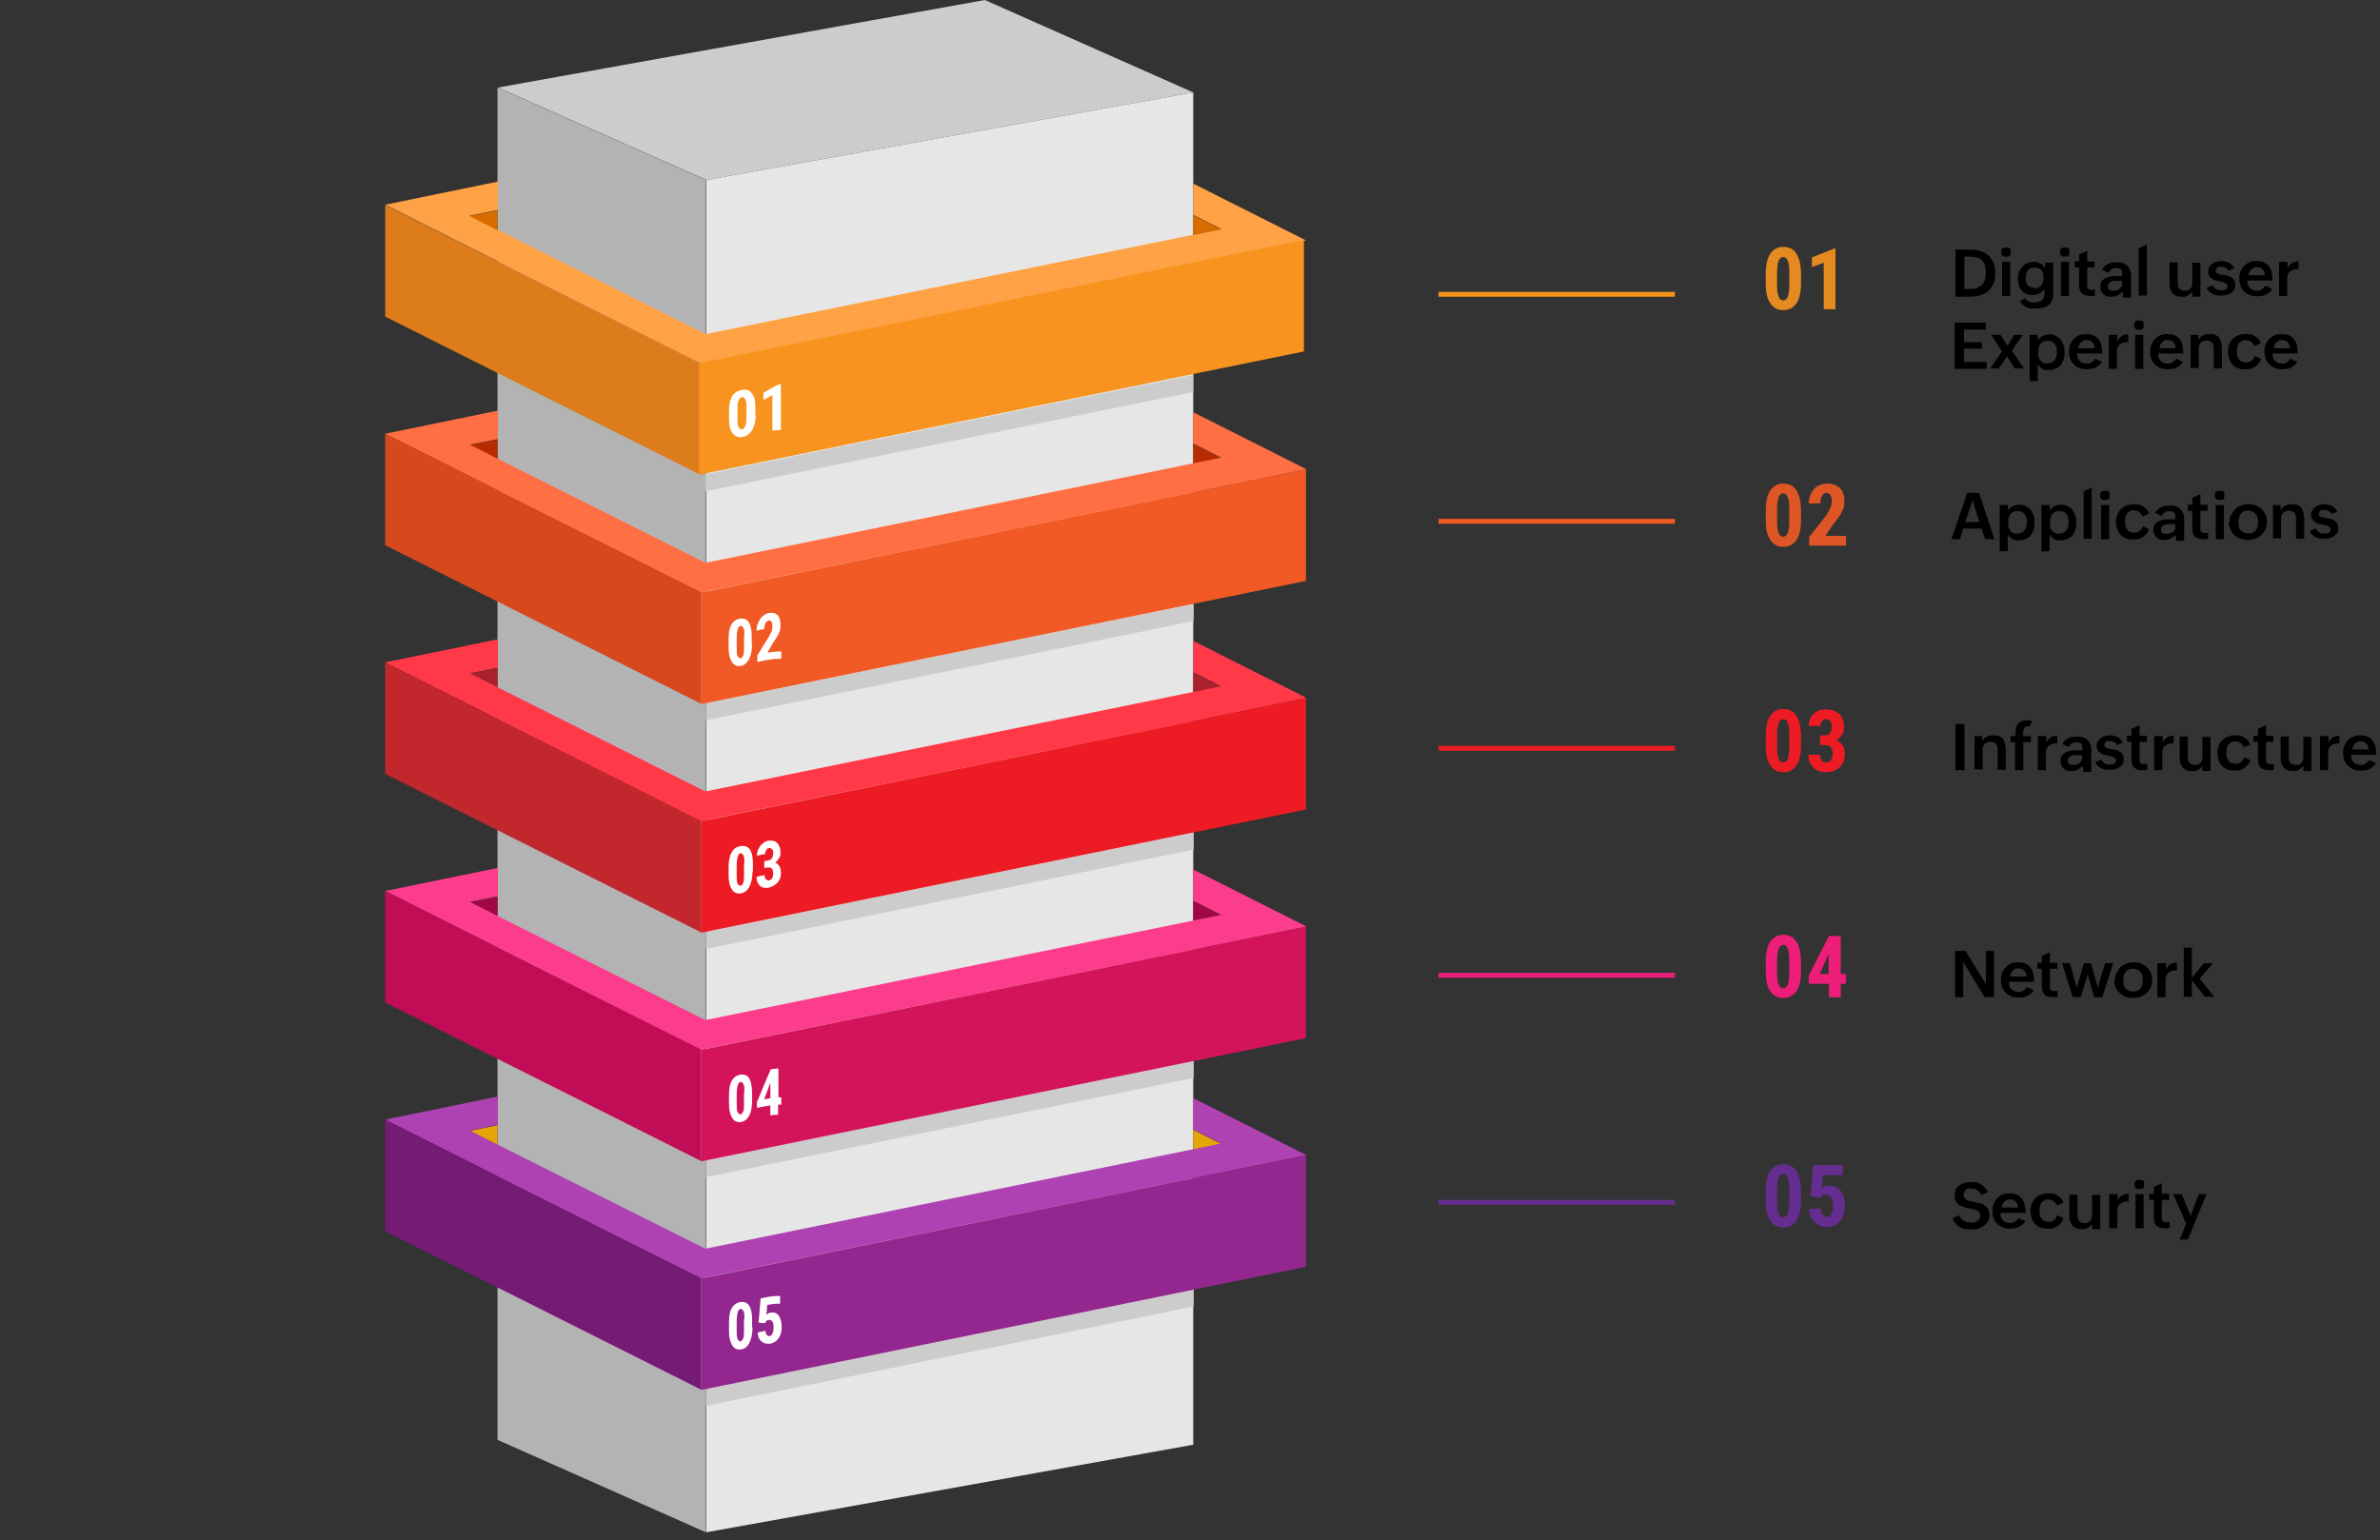
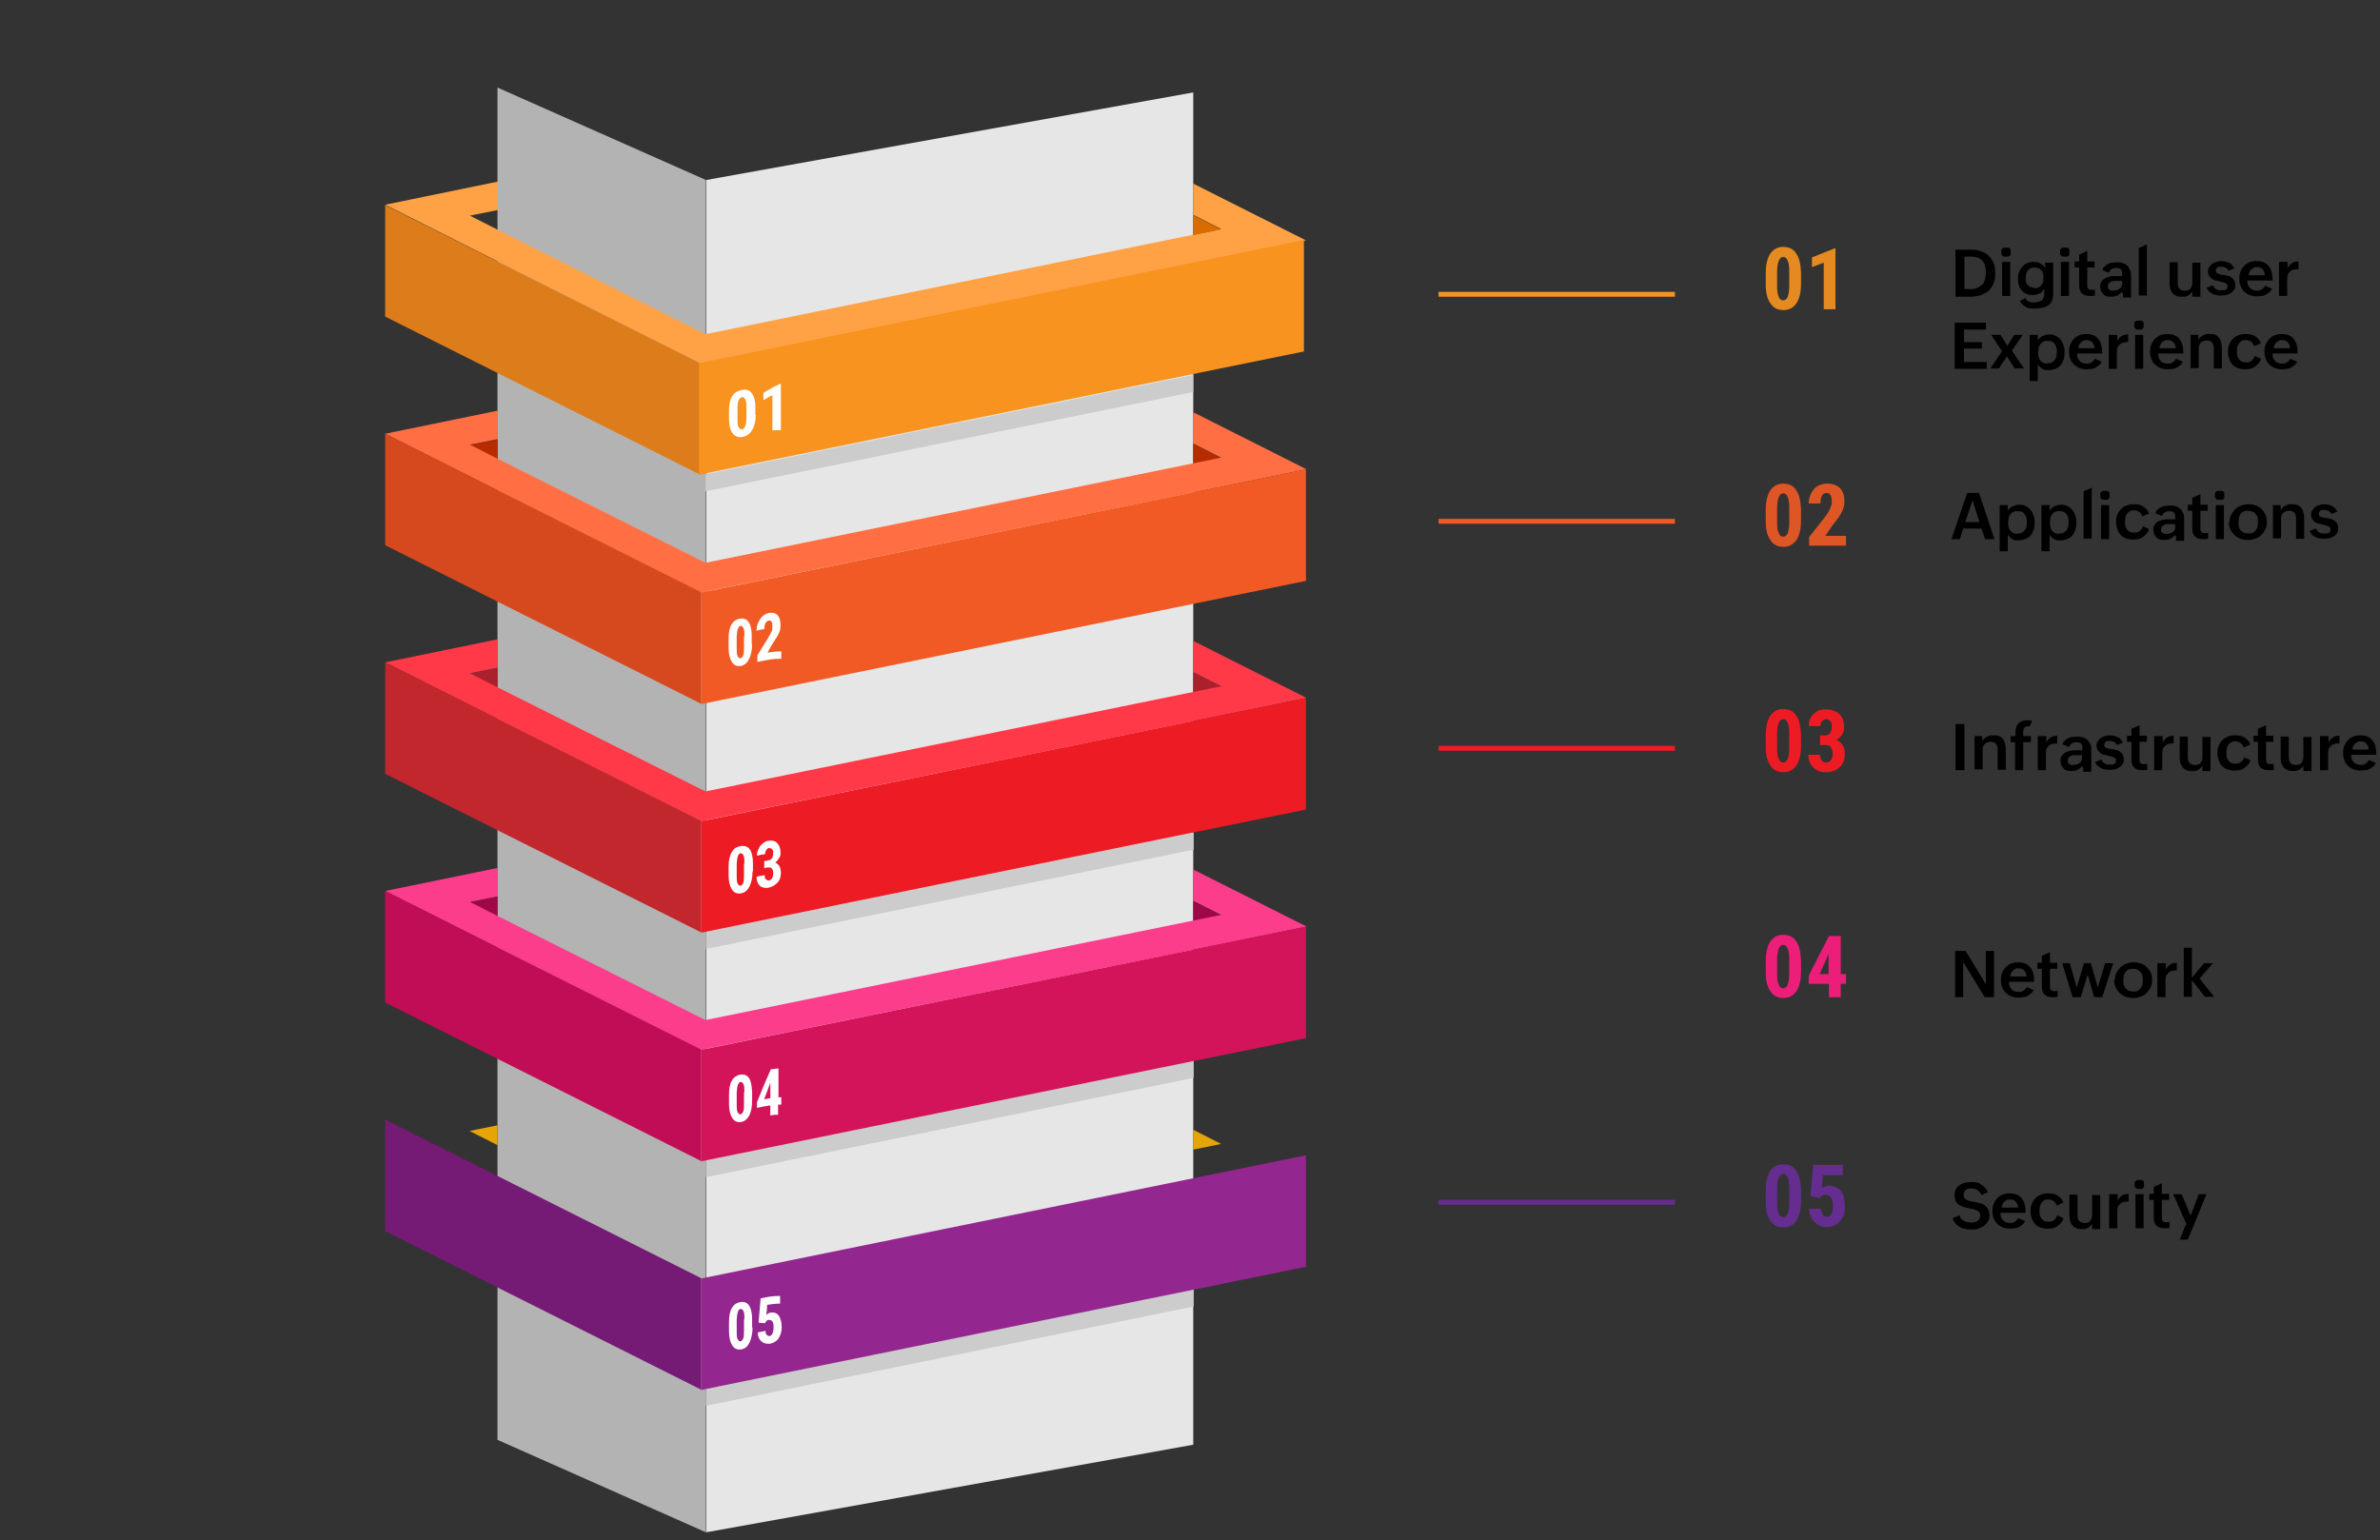
<svg xmlns="http://www.w3.org/2000/svg" id="Layer_1" data-name="Layer 1" version="1.1" viewBox="0 0 587 380">
  <rect x="0" y="0" width="587" height="380" fill="#333333" stroke="none" />
  <defs>
    <style>
      .cls-1 {
        fill: #662d91;
      }

      .cls-1, .cls-2, .cls-3, .cls-4, .cls-5, .cls-6, .cls-7, .cls-8, .cls-9, .cls-10, .cls-11, .cls-12, .cls-13, .cls-14, .cls-15, .cls-16, .cls-17, .cls-18, .cls-19, .cls-20, .cls-21, .cls-22, .cls-23, .cls-24, .cls-25, .cls-26, .cls-27 {
        stroke-width: 0px;
      }

      .cls-2 {
        fill: #b3b3b3;
      }

      .cls-3 {
        fill: #af42b2;
      }

      .cls-4 {
        fill: #751a75;
      }

      .cls-5 {
        fill: #ed1c24;
      }

      .cls-6 {
        fill: #d86c00;
      }

      .cls-7 {
        fill: #fc3d8b;
      }

      .cls-8 {
        fill: #b72b00;
      }

      .cls-9 {
        fill: #d4145a;
      }

      .cls-10 {
        fill: #93278f;
      }

      .cls-11 {
        fill: #ff6f43;
      }

      .cls-12 {
        fill: #000;
      }

      .cls-13 {
        fill: #ff3948;
      }

      .cls-14 {
        fill: #f7931e;
      }

      .cls-15 {
        fill: #f15a24;
      }

      .cls-16 {
        fill: #a00746;
      }

      .cls-17 {
        fill: #ed1e79;
      }

      .cls-18 {
        fill: #aa212b;
      }

      .cls-28 {
        opacity: .9;
      }

      .cls-19 {
        fill: #e5a507;
      }

      .cls-20 {
        fill: #c1272d;
      }

      .cls-21 {
        fill: #c10c56;
      }

      .cls-22 {
        fill: #ccc;
      }

      .cls-23 {
        fill: #d6481d;
      }

      .cls-24 {
        fill: #dd7c1b;
      }

      .cls-25 {
        fill: #fff;
      }

      .cls-26 {
        fill: #e6e6e6;
      }

      .cls-27 {
        fill: #ffa245;
      }
    </style>
  </defs>
-   <path class="cls-22" d="M294.3,22.8l-120.1,21.6-51.4-22.8L242.9,0l51.4,22.8h0Z" />
  <path class="cls-26" d="M294.3,22.8v333.6l-120.1,21.6V44.4l120.1-21.6Z" />
  <path class="cls-2" d="M174.1,44.4v333.6l-51.4-22.8V21.6s51.4,22.8,51.4,22.8Z" />
  <path class="cls-22" d="M174,117l120.3-24.5v4.2l-120.3,24.5v-4.2Z" />
-   <path class="cls-22" d="M174.1,173.5l120.3-24.5v4.2l-120.3,24.5v-4.2Z" />
  <path class="cls-22" d="M174.1,229.9l120.3-24.5v4.2l-120.3,24.5v-4.2Z" />
  <path class="cls-22" d="M174.1,286.2l120.3-24.5v4.2l-120.3,24.5v-4.2Z" />
  <path class="cls-22" d="M174.1,342.6l120.3-24.5v4.2l-120.3,24.5v-4.2Z" />
  <path class="cls-8" d="M122.7,108.4v4.9l-6.9-3.5,6.9-1.4Z" />
  <path class="cls-8" d="M301.2,113l-6.9,1.4v-4.9l6.9,3.5Z" />
  <path class="cls-11" d="M322.1,115.8l-27.8,5.7-120.1,24.4-1.3.3-50.1-25.2-27.8-14,27.8-5.7v7l-6.9,1.4,6.9,3.5,51.1,25.6h.3c0,0,120.1-24.5,120.1-24.5l6.9-1.4-6.9-3.5v-7.7l27.8,14Z" />
  <path class="cls-23" d="M95,107v27.5l77.9,39.1v-27.5s-77.9-39.1-77.9-39.1Z" />
  <path class="cls-15" d="M322.1,143.3v-27.5l-149.2,30.4v27.5s149.2-30.4,149.2-30.4Z" />
  <path class="cls-18" d="M122.7,164.8v4.9l-6.9-3.5,6.9-1.4Z" />
  <path class="cls-18" d="M301.2,169.4l-6.9,1.4v-4.9l6.9,3.5Z" />
  <path class="cls-13" d="M322.1,172.2l-27.8,5.7-120.1,24.4-1.3.3-50.1-25.2-27.8-14,27.8-5.7v7l-6.9,1.4,6.9,3.5,51.1,25.6h.3c0,0,120.1-24.5,120.1-24.5l6.9-1.4-6.9-3.5v-7.7l27.8,14Z" />
  <path class="cls-20" d="M95,163.4v27.5l77.9,39.1v-27.5s-77.9-39.1-77.9-39.1Z" />
  <path class="cls-5" d="M322.1,199.7v-27.5l-149.2,30.4v27.5s149.2-30.4,149.2-30.4Z" />
  <path class="cls-16" d="M122.7,221.2v4.9l-6.9-3.5,6.9-1.4Z" />
-   <path class="cls-16" d="M301.2,225.8l-6.9,1.4v-4.9l6.9,3.5Z" />
+   <path class="cls-16" d="M301.2,225.8l-6.9,1.4v-4.9l6.9,3.5" />
  <path class="cls-7" d="M322.1,228.6l-27.8,5.7-120.1,24.4-1.3.3-50.1-25.2-27.8-14,27.8-5.7v7l-6.9,1.4,6.9,3.5,51.1,25.6h.3c0,0,120.1-24.5,120.1-24.5l6.9-1.4-6.9-3.5v-7.7l27.8,14Z" />
  <path class="cls-21" d="M95,219.8v27.5l77.9,39.1v-27.5s-77.9-39.1-77.9-39.1Z" />
  <path class="cls-9" d="M322.1,256.1v-27.5l-149.2,30.4v27.5s149.2-30.4,149.2-30.4Z" />
  <path class="cls-19" d="M122.7,277.6v4.9l-6.9-3.5,6.9-1.4Z" />
  <path class="cls-19" d="M301.2,282.2l-6.9,1.4v-4.9l6.9,3.5Z" />
-   <path class="cls-3" d="M322.1,285l-27.8,5.7-120.1,24.4-1.3.3-50.1-25.2-27.8-14,27.8-5.7v7l-6.9,1.4,6.9,3.5,51.1,25.6h.3c0,0,120.1-24.5,120.1-24.5l6.9-1.4-6.9-3.5v-7.7l27.8,14Z" />
  <path class="cls-4" d="M95,276.2v27.5l77.9,39.1v-27.5s-77.9-39.1-77.9-39.1Z" />
  <path class="cls-10" d="M322.1,312.5v-27.5l-149.2,30.4v27.5s149.2-30.4,149.2-30.4Z" />
  <path class="cls-27" d="M322.1,59.3l-27.8,5.7-120.1,24.4-1.3.3-50.1-25.2-27.8-14,27.8-5.7v7l-6.9,1.4,6.9,3.5,51.1,25.7h.3c0,0,120.1-24.5,120.1-24.5l6.9-1.4-6.9-3.5v-7.7l27.8,14Z" />
  <path class="cls-24" d="M95,50.6v27.5l77.9,39.1v-27.5s-77.9-39.1-77.9-39.1Z" />
  <path class="cls-14" d="M321.6,86.7v-27.5l-149.2,30.4v27.5s149.2-30.4,149.2-30.4Z" />
  <path class="cls-25" d="M186.4,102.3c0,1.6-.3,2.8-.9,3.8-.6,1-1.4,1.5-2.4,1.7-1,.2-1.9-.2-2.4-.9-.6-.8-.9-1.9-.9-3.5v-2.1c0-1.6.3-2.8.8-3.6.6-.9,1.4-1.3,2.4-1.5,1.1-.2,1.9,0,2.4.8.6.7.9,1.8.9,3.3v2.1h0ZM184.1,100.5c0-.9,0-1.5-.3-2-.2-.4-.5-.6-.8-.5-.7.1-1.1,1-1.1,2.6v2.8c0,.9,0,1.6.3,2,.2.4.5.6.8.5.4,0,.6-.3.8-.8.2-.5.3-1.1.3-2v-2.8Z" />
-   <path class="cls-6" d="M122.7,51.9v4.9l-6.9-3.5,6.9-1.4Z" />
  <path class="cls-6" d="M301.2,56.6l-6.9,1.4v-4.9l6.9,3.5Z" />
  <path class="cls-25" d="M192.7,106.1c-.9,0-1.3,0-2.2.1v-8.7c-.9.4-1.3.7-2.2,1.2v-1.8c1.7-1,2.5-1.5,4.1-2.2h.2v11.4h0Z" />
  <path class="cls-25" d="M185.5,158.9c0,1.6-.3,2.8-.8,3.8-.5.9-1.2,1.5-2.1,1.6-.9.1-1.6-.2-2.1-1-.5-.8-.8-1.9-.8-3.5v-2.1c0-1.6.2-2.8.7-3.6.5-.9,1.2-1.3,2.1-1.5.9-.1,1.6.1,2.1.8.5.7.8,1.8.8,3.4v2.1ZM183.6,157c0-.9,0-1.6-.2-2-.2-.4-.4-.6-.7-.6-.6,0-.9.9-1,2.6v2.8c0,.9,0,1.6.2,2,.2.4.4.6.7.6.3,0,.5-.3.7-.7.2-.4.2-1.1.2-2v-2.8h0Z" />
  <path class="cls-25" d="M192.7,162.5c-2.3,0-3.5.3-5.9.8v-1.6c1.1-1.8,1.6-2.7,2.7-4.4.3-.6.6-1.1.8-1.5.2-.4.2-.8.2-1.2s0-.9-.2-1.2c-.2-.3-.4-.4-.7-.3-.3,0-.6.3-.8.6-.2.4-.3.9-.3,1.5-.8.1-1.2.2-1.9.4,0-.7.1-1.4.4-2,.3-.6.6-1.2,1.1-1.6.5-.4,1-.7,1.6-.8.9-.1,1.6,0,2.1.6.5.5.7,1.3.7,2.4s-.1,1.3-.4,2c-.3.7-.8,1.5-1.5,2.5-.5.9-.8,1.3-1.3,2.3,1.4-.2,2-.3,3.4-.3v1.8h0Z" />
  <path class="cls-25" d="M185.6,215c0,1.6-.3,2.8-.8,3.8-.5.9-1.2,1.5-2.2,1.6-.9.1-1.6-.2-2.1-1-.5-.8-.8-1.9-.8-3.5v-2.1c0-1.6.3-2.8.8-3.6.5-.9,1.2-1.3,2.2-1.5.9-.1,1.7.1,2.2.8.5.7.8,1.8.8,3.4v2.1ZM183.6,213.1c0-.9,0-1.6-.2-2-.2-.4-.4-.6-.7-.6-.6,0-.9.9-1,2.6v2.8c0,.9,0,1.6.2,2,.2.4.4.6.7.6.3,0,.6-.3.7-.7.2-.4.2-1.1.2-2v-2.8Z" />
  <path class="cls-25" d="M188.7,212.4c.4,0,.6-.1.9-.2.4,0,.6-.2.8-.5.2-.3.3-.7.3-1.2s0-.8-.3-1c-.2-.2-.4-.3-.7-.3-.3,0-.5.2-.7.5-.2.3-.3.6-.3,1-.8.1-1.2.2-2,.4,0-.6.1-1.2.4-1.7.2-.5.6-1,1-1.3.4-.4.9-.6,1.4-.7.9-.1,1.7,0,2.2.6.5.5.8,1.3.8,2.3s-.1,1-.4,1.4c-.2.4-.5.8-.9,1.1.5.2.8.5,1.1,1,.2.5.3,1,.3,1.6,0,1-.3,1.8-.9,2.4-.6.6-1.3,1-2.2,1.2-.9.1-1.6,0-2.1-.5-.5-.5-.8-1.2-.8-2.2.8-.2,1.2-.3,2-.4,0,.4,0,.7.3,1,.2.2.4.3.7.3.3,0,.6-.2.8-.5.2-.3.3-.7.3-1.2,0-1.1-.4-1.6-1.2-1.5-.4,0-.6,0-1,.2v-1.8h0Z" />
  <path class="cls-25" d="M185.5,271.4c0,1.6-.2,2.8-.7,3.8-.5.9-1.2,1.5-2.1,1.6-.9.1-1.6-.2-2.1-1-.5-.8-.8-1.9-.8-3.5v-2.1c0-1.6.2-2.8.7-3.6.5-.9,1.2-1.3,2.1-1.5.9-.1,1.6.1,2.1.8.5.7.7,1.8.8,3.4v2.1h0ZM183.6,269.5c0-.9,0-1.6-.2-2-.2-.4-.4-.6-.7-.6-.6,0-.9.9-1,2.6v2.8c0,.9,0,1.6.2,2,.2.4.4.6.7.6.3,0,.5-.3.7-.7.2-.4.2-1.1.2-2v-2.8h0Z" />
  <path class="cls-25" d="M191.9,270.7c.3,0,.5,0,.8,0v1.8c-.3,0-.5,0-.8,0v2.5c-.8,0-1.2,0-1.9.2v-2.5c-1.3.2-2,.3-3.3.6,0-.6,0-.8,0-1.4,1.1-2.7,2.2-5.4,3.4-8.1.8-.1,1.2-.2,1.9-.2v7.1h0ZM188.5,271.2c.6-.1.9-.2,1.5-.3v-3.8s0,0,0,0c-.6,1.6-.9,2.4-1.5,4h0Z" />
  <path class="cls-25" d="M185.6,327.5c0,1.6-.3,2.8-.8,3.8s-1.2,1.5-2.1,1.6c-.9.1-1.6-.2-2.1-1s-.8-1.9-.8-3.5v-2.1c0-1.6.2-2.8.7-3.6.5-.9,1.2-1.3,2.1-1.5.9-.1,1.6.1,2.1.8.5.7.8,1.8.8,3.4v2.1h0ZM183.6,325.5c0-.9,0-1.6-.2-2-.2-.4-.4-.6-.7-.6-.6,0-.9.9-1,2.6v2.8c0,.9,0,1.6.2,2,.2.4.4.6.7.6.3,0,.5-.3.7-.7.2-.4.2-1.1.2-2v-2.8Z" />
  <path class="cls-25" d="M187.1,326.2c.2-2.4.3-3.5.5-5.9,1.9-.4,2.9-.6,4.8-.6v1.9c-1.3,0-1.9.1-3.2.3,0,1-.1,1.5-.2,2.5.4-.4.8-.6,1.2-.6.8-.1,1.5.2,1.9.8.4.6.7,1.6.7,2.8s-.3,2-.8,2.8c-.5.7-1.2,1.1-2.1,1.3-.5,0-1,0-1.5-.2-.4-.2-.8-.5-1.1-1-.3-.5-.4-1-.4-1.6.8-.2,1.2-.2,1.9-.4,0,.5.1.8.3,1,.2.2.4.3.7.3.3,0,.6-.3.7-.6.2-.4.3-.9.3-1.6s-.1-1.1-.3-1.4c-.2-.3-.5-.4-.9-.4-.4,0-.6.3-.8.6,0,0,0,.1-.1.2-.6,0-.9,0-1.5-.1h0Z" />
  <g class="cls-28">
    <path class="cls-14" d="M444.2,70c0,2.1-.4,3.7-1.1,4.8-.8,1.1-1.8,1.7-3.2,1.7s-2.5-.5-3.2-1.6c-.8-1.1-1.2-2.6-1.2-4.6v-2.9c0-2.1.4-3.7,1.1-4.8.8-1.1,1.8-1.7,3.2-1.7s2.5.5,3.2,1.6c.8,1.1,1.1,2.7,1.2,4.7v2.7h0ZM441.3,67c0-1.2-.1-2.1-.4-2.7-.2-.6-.6-.9-1.1-.9-.9,0-1.4,1.1-1.5,3.3v3.8c0,1.2.1,2.1.4,2.7.2.6.6.9,1.1.9s.8-.3,1.1-.8c.2-.6.4-1.4.4-2.6v-3.7h0Z" />
    <path class="cls-14" d="M452.7,76.3h-2.9v-11.5l-2.9,1.1v-2.4l5.5-2.2h.3v15.1Z" />
  </g>
  <path class="cls-14" d="M413.1,72h-58.3v1.2h58.3v-1.2Z" />
  <g class="cls-28">
    <path class="cls-15" d="M444.2,128.4c0,2.1-.4,3.7-1.1,4.8-.8,1.1-1.8,1.7-3.2,1.7s-2.5-.5-3.2-1.6c-.8-1.1-1.2-2.6-1.2-4.6v-2.9c0-2.1.4-3.7,1.1-4.8.8-1.1,1.8-1.7,3.2-1.7s2.5.5,3.2,1.6c.8,1.1,1.1,2.7,1.2,4.7v2.7h0ZM441.3,125.3c0-1.2-.1-2.1-.4-2.7-.2-.6-.6-.9-1.1-.9-.9,0-1.4,1.1-1.5,3.3v3.8c0,1.2.1,2.1.4,2.7.2.6.6.9,1.1.9s.8-.3,1.1-.8c.2-.6.4-1.4.4-2.6v-3.7h0Z" />
    <path class="cls-15" d="M455.1,134.6h-8.9v-2.1l4.1-5.2c.5-.7.9-1.4,1.1-1.9.2-.5.4-1.1.4-1.6s-.1-1.2-.3-1.6c-.2-.4-.6-.6-1-.6s-.9.2-1.1.7c-.3.4-.4,1.1-.4,1.9h-2.9c0-.9.2-1.8.6-2.5.4-.8.9-1.4,1.6-1.8.7-.4,1.5-.6,2.4-.6,1.3,0,2.4.4,3.1,1.1.7.7,1.1,1.8,1.1,3.2s-.2,1.7-.6,2.6c-.4.9-1.2,2-2.2,3.2l-1.9,2.8h5.1v2.4h0Z" />
  </g>
  <path class="cls-15" d="M413.1,128h-58.3v1.2h58.3v-1.2Z" />
  <path class="cls-5" d="M444.2,184c0,2.1-.4,3.7-1.1,4.8-.8,1.1-1.8,1.7-3.2,1.7s-2.5-.5-3.2-1.6c-.8-1.1-1.2-2.6-1.2-4.6v-2.9c0-2.1.4-3.7,1.1-4.8.8-1.1,1.8-1.7,3.2-1.7s2.5.5,3.2,1.6c.8,1.1,1.1,2.7,1.2,4.7v2.7h0ZM441.3,181c0-1.2-.1-2.1-.4-2.7-.2-.6-.6-.9-1.1-.9-.9,0-1.4,1.1-1.5,3.3v3.8c0,1.2.1,2.1.4,2.7.2.6.6.9,1.1.9s.8-.3,1.1-.8c.2-.6.4-1.4.4-2.6v-3.7h0Z" />
  <path class="cls-5" d="M448.8,181.4h1.4c.5,0,.9-.2,1.2-.6.3-.4.4-.9.4-1.5s-.1-1.1-.4-1.4c-.3-.3-.6-.5-1-.5s-.7.2-1,.5c-.3.3-.4.7-.4,1.2h-2.9c0-.8.2-1.5.5-2.1.4-.6.9-1.1,1.5-1.5.7-.4,1.4-.5,2.2-.5,1.4,0,2.5.4,3.3,1.1s1.2,1.8,1.2,3.2-.2,1.3-.5,1.9-.8,1-1.4,1.3c.7.3,1.2.8,1.6,1.4.4.6.5,1.3.5,2.2,0,1.3-.4,2.4-1.3,3.2-.9.8-2,1.2-3.4,1.2s-2.3-.4-3.1-1.2c-.8-.8-1.2-1.8-1.2-3.1h2.9c0,.5.1,1,.4,1.4.3.4.6.5,1.1.5s.9-.2,1.2-.6c.3-.4.4-.9.4-1.5,0-1.5-.6-2.2-1.7-2.2h-1.4v-2.4h0Z" />
  <path class="cls-5" d="M413.1,184h-58.3v1.2h58.3v-1.2Z" />
  <path class="cls-17" d="M444.2,239.7c0,2.1-.4,3.7-1.1,4.8-.8,1.1-1.8,1.7-3.2,1.7s-2.5-.5-3.2-1.6c-.8-1.1-1.2-2.6-1.2-4.6v-2.9c0-2.1.4-3.7,1.1-4.8.8-1.1,1.8-1.7,3.2-1.7s2.5.5,3.2,1.6c.8,1.1,1.1,2.7,1.2,4.7v2.7h0ZM441.3,236.7c0-1.2-.1-2.1-.4-2.7-.2-.6-.6-.9-1.1-.9-.9,0-1.4,1.1-1.5,3.3v3.8c0,1.2.1,2.1.4,2.7.2.6.6.9,1.1.9s.8-.3,1.1-.8c.2-.6.4-1.4.4-2.6v-3.7h0Z" />
  <path class="cls-17" d="M454,240.3h1.3v2.4h-1.3v3.3h-2.9v-3.3h-5v-1.9c-.1,0,5-9.9,5-9.9h2.9v9.4h0ZM448.7,240.3h2.3v-5h0c0,.1-2.2,5-2.2,5Z" />
-   <path class="cls-17" d="M413.1,240h-58.3v1.2h58.3v-1.2Z" />
  <path class="cls-1" d="M444.2,296.3c0,2.1-.4,3.7-1.1,4.8-.8,1.1-1.8,1.7-3.2,1.7s-2.5-.5-3.2-1.6c-.8-1.1-1.2-2.6-1.2-4.6v-2.9c0-2.1.4-3.7,1.1-4.8.8-1.1,1.8-1.7,3.2-1.7s2.5.5,3.2,1.6c.8,1.1,1.1,2.7,1.2,4.7v2.7h0ZM441.3,293.2c0-1.2-.1-2.1-.4-2.7-.2-.6-.6-.9-1.1-.9-.9,0-1.4,1.1-1.5,3.3v3.8c0,1.2.1,2.1.4,2.7.2.6.6.9,1.1.9s.8-.3,1.1-.8c.2-.6.4-1.4.4-2.6v-3.7h0Z" />
  <path class="cls-1" d="M446.5,295.1l.7-7.7h7.3v2.5h-4.9l-.3,3.2c.6-.4,1.2-.6,1.8-.6,1.2,0,2.2.4,2.9,1.3.7.9,1,2.1,1,3.8s-.4,2.7-1.2,3.7c-.8.9-1.9,1.4-3.2,1.4s-1.5-.2-2.2-.6c-.7-.4-1.2-.9-1.6-1.6-.4-.7-.6-1.4-.6-2.3h2.9c0,.6.2,1.1.5,1.5.3.3.6.5,1,.5s.9-.2,1.1-.7c.3-.5.4-1.2.4-2.1s-.2-1.5-.5-2c-.3-.4-.8-.7-1.3-.7s-1,.2-1.3.6l-.2.3-2.3-.6h0Z" />
  <path class="cls-1" d="M413.1,296h-58.3v1.2h58.3v-1.2Z" />
  <path class="cls-12" d="M482.2,61.6h3.9c.9,0,1.8.1,2.5.4.7.2,1.4.6,1.9,1.1.5.5.9,1.1,1.2,1.8.3.7.4,1.5.4,2.5s-.1,1.8-.4,2.5c-.3.7-.7,1.3-1.2,1.8-.5.5-1.2.8-1.9,1.1-.7.2-1.6.4-2.5.4h-3.8v-11.4ZM486,71.3c.7,0,1.2,0,1.7-.3s.9-.5,1.2-.8c.3-.3.5-.8.7-1.3.1-.5.2-1.1.2-1.7,0-1.3-.3-2.3-.9-2.9-.6-.7-1.6-1-2.9-1h-1.5v8h1.6ZM493.6,62.2c0-.2,0-.3,0-.5,0-.1.1-.3.3-.4.1-.1.2-.2.4-.2.1,0,.3,0,.5,0s.3,0,.5,0,.3.1.4.2c.1,0,.2.2.2.4,0,.1,0,.3,0,.5s0,.3,0,.5c0,.1-.1.3-.2.4,0,0-.2.2-.4.2-.1,0-.3,0-.5,0s-.3,0-.5,0c-.1,0-.3-.1-.4-.2-.1-.1-.2-.2-.3-.4,0-.1,0-.3,0-.5ZM493.8,64.6h2v8.4h-2v-8.4ZM499.4,73.4c.1.2.2.4.4.6.2.2.4.3.6.4.2,0,.4.2.7.2.2,0,.5,0,.7,0,.7,0,1.3-.2,1.8-.5.4-.4.6-.9.6-1.7v-1.2c-.1.2-.3.5-.5.7-.2.2-.4.4-.7.5-.2.1-.5.2-.8.3-.3,0-.5.1-.8.1-.6,0-1.1-.1-1.6-.3-.5-.2-.9-.5-1.2-.9-.3-.4-.6-.8-.7-1.3-.2-.5-.2-1-.2-1.6s0-1.1.3-1.6c.2-.5.4-.9.8-1.3.3-.4.7-.7,1.2-.9.5-.2,1-.3,1.6-.3s1.1.1,1.6.4c.5.2.9.6,1.2,1.1v-1.3h2v7.7c0,.7-.1,1.2-.3,1.7s-.5.9-.9,1.1c-.4.3-.9.5-1.4.6-.5.1-1.1.2-1.7.2s-.8,0-1.2,0c-.4,0-.8-.2-1.1-.3-.3-.2-.7-.4-.9-.6-.3-.3-.5-.6-.7-1l1.6-.7ZM501.8,71.1c.4,0,.7,0,1-.2.3-.1.5-.3.7-.6.2-.2.3-.5.4-.8,0-.3.1-.7.1-1s0-.7-.1-1c0-.3-.2-.6-.4-.8-.2-.2-.4-.4-.7-.5-.3-.1-.6-.2-1-.2s-.7,0-1,.2c-.3.1-.5.3-.7.6-.2.2-.3.5-.4.8,0,.3-.1.7-.1,1s0,.6.1.9c0,.3.2.6.4.8.2.2.4.4.7.5.3.1.6.2.9.2ZM508.1,62.2c0-.2,0-.3,0-.5,0-.1.1-.3.3-.4.1-.1.2-.2.4-.2.1,0,.3,0,.5,0s.3,0,.5,0c.1,0,.3.1.4.2.1,0,.2.2.2.4,0,.1,0,.3,0,.5s0,.3,0,.5c0,.1-.1.3-.2.4,0,0-.2.2-.4.2-.1,0-.3,0-.5,0s-.3,0-.5,0c-.1,0-.3-.1-.4-.2-.1-.1-.2-.2-.3-.4,0-.1,0-.3,0-.5ZM508.3,64.6h2v8.4h-2v-8.4ZM516.8,72.9c-.2,0-.4.1-.7.1-.2,0-.5,0-.7,0-.8,0-1.4-.2-1.9-.6-.4-.4-.7-1-.7-1.9v-4.5h-1.1v-1.5h1.1v-1.7l2-.9v2.6h1.8v1.5h-1.8v4.4c0,.3,0,.6.2.8.2.2.4.3.8.3s.3,0,.4,0c.2,0,.3,0,.5-.1v1.6ZM523.3,72c-.3.4-.7.7-1.1.9-.4.2-.9.3-1.4.3s-.8,0-1.1-.1c-.3,0-.6-.2-.9-.5-.2-.2-.4-.5-.6-.8-.1-.3-.2-.7-.2-1.1s0-.7.2-1c.1-.3.3-.5.5-.7.2-.2.5-.4.8-.5.3-.1.6-.2.9-.3.3,0,.7-.1,1-.1.3,0,.7,0,1,0h1c0-.4,0-.7,0-.9,0-.2-.1-.5-.2-.6-.1-.2-.3-.3-.5-.4-.2,0-.5-.1-.8-.1s-.8.1-1.1.3c-.3.2-.6.5-.7.9l-1.6-.7c.1-.4.3-.7.6-.9.3-.3.5-.5.9-.6.3-.2.7-.3,1-.3.4,0,.7-.1,1.1-.1s1,0,1.4.2c.4.1.8.3,1.1.6.3.2.5.6.7,1,.2.4.3.8.3,1.4v5.5h-2v-1ZM522.3,69.3c-.2,0-.5,0-.8,0-.3,0-.5,0-.8.2-.2,0-.4.2-.6.4-.2.2-.2.4-.2.8s0,.4.1.5c0,.1.2.2.3.3.1,0,.3.2.4.2.2,0,.3,0,.5,0s.5,0,.8-.1c.2,0,.5-.2.7-.3.2-.1.4-.3.5-.5.1-.2.2-.5.2-.7v-.8h-1ZM527.5,61.2l2-.9v12.6h-2v-11.8ZM540.8,71.7c-.1.3-.3.5-.5.7-.2.2-.4.3-.6.5-.2.1-.5.2-.8.3-.3,0-.6,0-.8,0-.5,0-.9,0-1.3-.2-.4-.2-.7-.4-.9-.6-.2-.3-.4-.6-.6-1-.1-.4-.2-.8-.2-1.3v-5.4h2v5.1c0,.6.1,1,.4,1.4.3.3.7.5,1.3.5s.6,0,.8-.1c.2,0,.5-.2.6-.4.2-.2.3-.4.4-.6,0-.2.1-.5.1-.8v-5h2v8.4h-2v-1.3ZM545.9,70.5c0,.2.2.4.3.5.1.2.3.3.5.4.2,0,.4.2.6.2.2,0,.4,0,.7,0s.3,0,.5,0c.2,0,.3,0,.5-.2.1,0,.3-.2.3-.3,0-.1.1-.3.1-.5s0-.4-.2-.5c-.1-.1-.2-.2-.4-.3-.2,0-.4-.2-.6-.2-.2,0-.5-.1-.7-.2-.3,0-.7-.2-1-.2-.3,0-.6-.2-.9-.4-.3-.2-.5-.4-.7-.7-.2-.3-.3-.7-.3-1.1s0-.8.3-1.1c.2-.3.4-.6.7-.8.3-.2.6-.4,1-.5.4-.1.8-.2,1.1-.2s.7,0,1,.1c.3,0,.7.2,1,.3.3.1.6.3.8.6.2.2.4.5.6.8l-1.5.6c0-.2-.2-.3-.3-.5-.1-.1-.3-.2-.5-.3-.2,0-.3-.1-.5-.2-.2,0-.4,0-.5,0s-.3,0-.5,0c-.2,0-.3,0-.4.2-.1,0-.2.2-.3.3,0,.1-.1.3-.1.4s0,.4.1.5c0,.1.2.2.4.3.2,0,.4.1.6.2s.5.1.7.1c.3,0,.7.1,1,.2.4,0,.7.2,1,.4.3.2.5.4.7.7.2.3.3.7.3,1.2s0,.9-.3,1.2c-.2.3-.4.6-.8.8-.3.2-.7.4-1.1.5-.4,0-.8.1-1.3.1s-.7,0-1.1-.1c-.4,0-.7-.2-1-.3-.3-.2-.6-.4-.9-.6-.2-.3-.4-.6-.6-.9l1.5-.6ZM560.4,71.2c-.2.4-.4.7-.7.9-.3.2-.6.5-.9.6-.3.2-.7.3-1,.3-.4,0-.7.1-1.1.1-.7,0-1.3-.1-1.8-.3-.5-.2-1-.5-1.4-.9-.4-.4-.7-.8-.9-1.4-.2-.5-.3-1.1-.3-1.8s.1-1.2.3-1.7c.2-.5.5-1,.9-1.4.4-.4.8-.7,1.3-.9.5-.2,1.1-.3,1.7-.3,1.4,0,2.4.4,3,1.2.7.8,1,2,1,3.6h-6.2c0,.4,0,.7.1,1,.1.3.3.6.5.8.2.2.4.4.7.5.3.1.6.2,1,.2s.9,0,1.2-.3c.4-.2.6-.5.9-.9l1.6.7ZM558.6,67.9c0-.6-.2-1.1-.6-1.5-.4-.4-.8-.5-1.4-.5s-.6,0-.8.2-.5.2-.6.4c-.2.2-.3.4-.4.6-.1.2-.2.5-.2.8h4.2ZM562.2,64.6h2v1.6c.3-.6.6-1,1.1-1.3.5-.3,1-.4,1.6-.4v1.9c-.4,0-.8,0-1.1.1-.3,0-.6.2-.9.4-.2.2-.4.4-.6.7-.1.3-.2.7-.2,1.1v4.3h-2v-8.4ZM482.2,79.6h7.6v1.7h-5.4v3.1h4.4v1.6h-4.4v3.3h5.6v1.7h-7.9v-11.4ZM493.8,86.7l-2.7-4.1h2.3l1.7,2.7,1.7-2.7h2.1l-2.7,3.9,3,4.4h-2.3l-1.9-3-2,3h-2.1l2.9-4.3ZM500.6,82.6h2v1.4c.1-.2.3-.5.5-.6.2-.2.4-.4.7-.5.3-.1.5-.2.8-.3.3,0,.6-.1.8-.1.6,0,1.2.1,1.7.4.5.2.9.6,1.2,1,.3.4.5.9.7,1.4.2.5.2,1.1.2,1.6s0,1.1-.2,1.7c-.2.5-.4,1-.7,1.4-.3.4-.7.7-1.2.9-.5.2-1,.4-1.6.4s-.6,0-.9,0c-.3,0-.6-.1-.8-.3-.3-.1-.5-.3-.7-.5-.2-.2-.4-.4-.5-.7v4.2h-2v-11.2ZM505,89.6c.4,0,.8,0,1.1-.2.3-.2.5-.4.7-.6.2-.3.3-.6.4-.9,0-.3.1-.7.1-1.1s0-.7-.1-1c0-.3-.2-.6-.4-.9-.2-.3-.4-.5-.7-.6-.3-.2-.6-.2-1.1-.2s-.8,0-1.1.2c-.3.2-.5.4-.7.6-.2.3-.3.6-.4.9,0,.3-.1.7-.1,1.1s0,.8.1,1.1c0,.3.2.6.4.9.2.2.4.4.7.6.3.1.7.2,1.1.2ZM518.4,89.2c-.2.4-.4.7-.7.9-.3.2-.6.5-.9.6-.3.2-.7.3-1,.3-.4,0-.7.1-1.1.1-.7,0-1.3-.1-1.8-.3-.5-.2-1-.5-1.4-.9-.4-.4-.7-.8-.9-1.4-.2-.5-.3-1.1-.3-1.8s.1-1.2.3-1.7c.2-.5.5-1,.9-1.4.4-.4.8-.7,1.3-.9.5-.2,1.1-.3,1.7-.3,1.4,0,2.4.4,3,1.2.7.8,1,2,1,3.6h-6.2c0,.4,0,.7.1,1,.1.3.3.6.5.8.2.2.4.4.7.5.3.1.6.2,1,.2s.9,0,1.2-.3c.4-.2.6-.5.9-.9l1.6.7ZM516.6,85.9c0-.6-.2-1.1-.6-1.5-.4-.4-.8-.5-1.4-.5s-.6,0-.8.2-.5.2-.6.4c-.2.2-.3.4-.4.6-.1.2-.2.5-.2.8h4.2ZM520.2,82.6h2v1.6c.3-.6.6-1,1.1-1.3.5-.3,1-.4,1.6-.4v1.9c-.4,0-.8,0-1.1.1-.3,0-.6.2-.9.4-.2.2-.4.4-.6.7-.1.3-.2.7-.2,1.1v4.3h-2v-8.4ZM526.4,80.2c0-.2,0-.3,0-.5,0-.1.1-.3.3-.4.1-.1.2-.2.4-.2.1,0,.3,0,.5,0s.3,0,.5,0c.1,0,.3.1.4.2.1,0,.2.2.2.4,0,.1,0,.3,0,.5s0,.3,0,.5c0,.1-.1.3-.2.4,0,0-.2.2-.4.2-.1,0-.3,0-.5,0s-.3,0-.5,0c-.1,0-.3-.1-.4-.2-.1-.1-.2-.2-.3-.4,0-.1,0-.3,0-.5ZM526.6,82.6h2v8.4h-2v-8.4ZM538.4,89.2c-.2.4-.4.7-.7.9-.3.2-.6.5-.9.6-.3.2-.7.3-1,.3-.4,0-.7.1-1.1.1-.7,0-1.3-.1-1.8-.3-.5-.2-1-.5-1.4-.9-.4-.4-.7-.8-.9-1.4-.2-.5-.3-1.1-.3-1.8s.1-1.2.3-1.7c.2-.5.5-1,.9-1.4.4-.4.8-.7,1.3-.9.5-.2,1.1-.3,1.7-.3,1.4,0,2.4.4,3,1.2.7.8,1,2,1,3.6h-6.2c0,.4,0,.7.1,1,.1.3.3.6.5.8.2.2.4.4.7.5.3.1.6.2,1,.2s.9,0,1.2-.3c.4-.2.6-.5.9-.9l1.6.7ZM536.6,85.9c0-.6-.2-1.1-.6-1.5-.4-.4-.8-.5-1.4-.5s-.6,0-.8.2-.5.2-.6.4c-.2.2-.3.4-.4.6-.1.2-.2.5-.2.8h4.2ZM540.2,82.6h2v1.3c.1-.3.3-.5.5-.7s.4-.3.7-.5c.2-.1.5-.2.8-.3.3,0,.6,0,.9,0,.5,0,.9,0,1.3.2.4.2.7.4.9.7.2.3.4.6.5,1.1.1.4.2.8.2,1.3v5.2h-2v-5c0-.6-.1-1-.4-1.4-.3-.3-.7-.5-1.3-.5s-1.1.2-1.5.5c-.3.4-.5.8-.5,1.4v4.9h-2v-8.4ZM557.6,88.6c-.1.4-.3.8-.6,1.1-.3.3-.6.6-.9.8-.3.2-.7.4-1.1.5-.4,0-.8.1-1.3.1-.7,0-1.3-.1-1.8-.3-.5-.2-1-.5-1.3-.9-.4-.4-.6-.8-.8-1.4s-.3-1.1-.3-1.8.1-1.2.3-1.7c.2-.5.5-1,.9-1.4s.8-.7,1.4-.9c.5-.2,1.1-.3,1.7-.3s.8,0,1.2.1c.4,0,.8.2,1.1.4.3.2.6.4.9.7.3.3.5.7.6,1.1l-1.6.7c-.2-.5-.4-.8-.8-1.1-.4-.3-.8-.4-1.3-.4s-.8,0-1,.2c-.3.2-.5.4-.7.6-.2.3-.3.6-.4.9,0,.3-.1.7-.1,1s0,.7.1,1.1c0,.3.2.6.4.9.2.2.4.5.7.6.3.1.6.2,1,.2.6,0,1.1-.1,1.4-.4.4-.3.7-.7.8-1.2l1.5.7ZM566.6,89.2c-.2.4-.4.7-.7.9-.3.2-.6.5-.9.6-.3.2-.7.3-1,.3-.4,0-.7.1-1.1.1-.7,0-1.3-.1-1.8-.3-.5-.2-1-.5-1.4-.9-.4-.4-.7-.8-.9-1.4-.2-.5-.3-1.1-.3-1.8s.1-1.2.3-1.7c.2-.5.5-1,.9-1.4.4-.4.8-.7,1.3-.9.5-.2,1.1-.3,1.7-.3,1.4,0,2.4.4,3,1.2.7.8,1,2,1,3.6h-6.2c0,.4,0,.7.1,1,.1.3.3.6.5.8.2.2.4.4.7.5.3.1.6.2,1,.2s.9,0,1.2-.3c.4-.2.6-.5.9-.9l1.6.7ZM564.8,85.9c0-.6-.2-1.1-.6-1.5-.4-.4-.8-.5-1.4-.5s-.6,0-.8.2-.5.2-.6.4c-.2.2-.3.4-.4.6-.1.2-.2.5-.2.8h4.2Z" />
  <path class="cls-12" d="M485.2,121.6h2.9l3.8,11.4h-2.3l-.9-2.6h-4.5l-.8,2.6h-2.1l3.9-11.4ZM488.2,128.8l-1.7-5.4-1.8,5.4h3.5ZM493.2,124.6h2v1.4c.1-.2.3-.5.5-.6.2-.2.4-.4.7-.5.3-.1.5-.2.8-.3.3,0,.6-.1.8-.1.6,0,1.2.1,1.7.4.5.2.9.6,1.2,1,.3.4.5.9.7,1.4.2.5.2,1.1.2,1.6s0,1.1-.2,1.7c-.2.5-.4,1-.7,1.4-.3.4-.7.7-1.2.9-.5.2-1,.4-1.6.4s-.6,0-.9,0c-.3,0-.6-.1-.8-.3-.3-.1-.5-.3-.7-.5-.2-.2-.4-.4-.5-.7v4.2h-2v-11.2ZM497.6,131.6c.4,0,.8,0,1.1-.2.3-.2.5-.4.7-.6.2-.3.3-.6.4-.9s.1-.7.1-1.1,0-.7-.1-1c0-.3-.2-.6-.4-.9-.2-.3-.4-.5-.7-.6-.3-.2-.6-.2-1.1-.2s-.8,0-1.1.2c-.3.2-.5.4-.7.6-.2.3-.3.6-.4.9,0,.3-.1.7-.1,1.1s0,.8.1,1.1c0,.3.2.6.4.9.2.2.4.4.7.6.3.1.7.2,1.1.2ZM503.5,124.6h2v1.4c.1-.2.3-.5.5-.6.2-.2.4-.4.7-.5.3-.1.5-.2.8-.3.3,0,.6-.1.8-.1.6,0,1.2.1,1.7.4.5.2.9.6,1.2,1,.3.4.5.9.7,1.4.2.5.2,1.1.2,1.6s0,1.1-.2,1.7c-.2.5-.4,1-.7,1.4-.3.4-.7.7-1.2.9-.5.2-1,.4-1.6.4s-.6,0-.9,0c-.3,0-.6-.1-.8-.3-.3-.1-.5-.3-.7-.5-.2-.2-.4-.4-.5-.7v4.2h-2v-11.2ZM507.9,131.6c.4,0,.8,0,1.1-.2.3-.2.5-.4.7-.6.2-.3.3-.6.4-.9s.1-.7.1-1.1,0-.7-.1-1c0-.3-.2-.6-.4-.9-.2-.3-.4-.5-.7-.6-.3-.2-.6-.2-1.1-.2s-.8,0-1.1.2c-.3.2-.5.4-.7.6-.2.3-.3.6-.4.9,0,.3-.1.7-.1,1.1s0,.8.1,1.1c0,.3.2.6.4.9.2.2.4.4.7.6.3.1.7.2,1.1.2ZM513.9,121.2l2-.9v12.6h-2v-11.8ZM518,122.2c0-.2,0-.3,0-.5,0-.1.1-.3.3-.4.1-.1.2-.2.4-.2.1,0,.3,0,.5,0s.3,0,.5,0c.1,0,.3.1.4.2.1,0,.2.2.2.4,0,.1,0,.3,0,.5s0,.3,0,.5c0,.1-.1.3-.2.4,0,0-.2.2-.4.2-.1,0-.3,0-.5,0s-.3,0-.5,0c-.1,0-.3-.1-.4-.2-.1-.1-.2-.2-.3-.4,0-.1,0-.3,0-.5ZM518.2,124.6h2v8.4h-2v-8.4ZM530,130.6c-.1.4-.3.8-.6,1.1-.3.3-.6.6-.9.8-.3.2-.7.4-1.1.5-.4,0-.8.1-1.3.1-.7,0-1.3-.1-1.8-.3-.5-.2-1-.5-1.3-.9-.4-.4-.6-.8-.8-1.4-.2-.5-.3-1.1-.3-1.8s.1-1.2.3-1.7c.2-.5.5-1,.9-1.4.4-.4.8-.7,1.4-.9.5-.2,1.1-.3,1.7-.3s.8,0,1.2.1c.4,0,.8.2,1.1.4.3.2.6.4.9.7.3.3.5.7.6,1.1l-1.6.7c-.2-.5-.4-.8-.8-1.1-.4-.3-.8-.4-1.3-.4s-.8,0-1,.2c-.3.2-.5.4-.7.6-.2.3-.3.6-.4.9,0,.3-.1.7-.1,1s0,.7.1,1.1c0,.3.2.6.4.9s.4.5.7.6c.3.1.6.2,1,.2.6,0,1.1-.1,1.4-.4.4-.3.7-.7.8-1.2l1.5.7ZM536.4,132c-.3.4-.7.7-1.1.9-.4.2-.9.3-1.4.3s-.8,0-1.1-.1c-.3,0-.6-.2-.9-.5-.2-.2-.4-.5-.6-.8-.1-.3-.2-.7-.2-1.1s0-.7.2-1c.1-.3.3-.5.5-.7.2-.2.5-.4.8-.5.3-.1.6-.2.9-.3.3,0,.7-.1,1-.1.3,0,.7,0,1,0h1c0-.4,0-.7,0-.9,0-.2-.1-.5-.2-.6-.1-.2-.3-.3-.5-.4-.2,0-.5-.1-.8-.1s-.8.1-1.1.3c-.3.2-.6.5-.7.9l-1.6-.7c.1-.4.3-.7.6-.9.3-.3.5-.5.9-.6.3-.2.7-.3,1-.3.4,0,.7-.1,1.1-.1s1,0,1.4.2c.4.1.8.3,1.1.6.3.2.5.6.7,1,.2.4.3.8.3,1.4v5.5h-2v-1ZM535.4,129.3c-.2,0-.5,0-.8,0-.3,0-.5,0-.8.2-.2,0-.4.2-.6.4-.2.2-.2.4-.2.8s0,.4.1.5c0,.1.2.2.3.3.1,0,.3.2.4.2.2,0,.3,0,.5,0s.5,0,.8-.1c.2,0,.5-.2.7-.3.2-.1.4-.3.5-.5.1-.2.2-.5.2-.7v-.8h-1ZM544.7,132.9c-.2,0-.4.1-.7.1-.2,0-.5,0-.7,0-.8,0-1.4-.2-1.9-.6-.4-.4-.7-1-.7-1.9v-4.5h-1.1v-1.5h1.1v-1.7l2-.9v2.6h1.8v1.5h-1.8v4.4c0,.3,0,.6.2.8.2.2.4.3.8.3s.3,0,.4,0c.2,0,.3,0,.5-.1v1.6ZM546.3,122.2c0-.2,0-.3,0-.5,0-.1.1-.3.3-.4.1-.1.2-.2.4-.2.1,0,.3,0,.5,0s.3,0,.5,0c.1,0,.3.1.4.2.1,0,.2.2.2.4,0,.1,0,.3,0,.5s0,.3,0,.5c0,.1-.1.3-.2.4,0,0-.2.2-.4.2-.1,0-.3,0-.5,0s-.3,0-.5,0c-.1,0-.3-.1-.4-.2-.1-.1-.2-.2-.3-.4,0-.1,0-.3,0-.5ZM546.5,124.6h2v8.4h-2v-8.4ZM549.9,128.8c0-.7.1-1.3.4-1.8.3-.5.6-1,1-1.4.4-.4.9-.7,1.5-.9.6-.2,1.2-.3,1.8-.3s1.2.1,1.8.3c.5.2,1,.5,1.4.9.4.4.7.8,1,1.4.2.5.3,1.1.3,1.8s-.1,1.3-.4,1.8c-.2.5-.6,1-1,1.4-.4.4-.9.7-1.5.9-.6.2-1.2.3-1.8.3s-1.2-.1-1.8-.3c-.6-.2-1-.5-1.5-.9-.4-.4-.7-.8-1-1.4-.2-.5-.4-1.1-.4-1.8ZM554.6,131.6c.4,0,.8,0,1.1-.2.3-.2.5-.4.7-.6.2-.3.3-.6.4-.9,0-.3.1-.7.1-1.1s0-.7-.1-1.1c0-.3-.2-.6-.5-.9-.2-.3-.4-.5-.8-.6-.3-.2-.7-.2-1.1-.2s-.8,0-1.1.2c-.3.2-.5.4-.7.6-.2.3-.3.6-.4.9,0,.3-.1.7-.1,1.1s0,.7.1,1.1c0,.3.2.6.4.9.2.2.5.4.8.6.3.1.7.2,1.1.2ZM560.5,124.6h2v1.3c.1-.3.3-.5.5-.7.2-.2.4-.3.7-.5.2-.1.5-.2.8-.3.3,0,.6,0,.9,0,.5,0,.9,0,1.3.2.4.2.7.4.9.7.2.3.4.6.5,1.1.1.4.2.8.2,1.3v5.2h-2v-5c0-.6-.1-1-.4-1.4-.3-.3-.7-.5-1.3-.5s-1.1.2-1.5.5c-.3.4-.5.8-.5,1.4v4.9h-2v-8.4ZM571.3,130.5c0,.2.2.4.3.5.1.2.3.3.5.4s.4.2.6.2c.2,0,.4,0,.7,0s.3,0,.5,0c.2,0,.3,0,.5-.2.1,0,.3-.2.3-.3,0-.1.1-.3.1-.5s0-.4-.2-.5c-.1-.1-.2-.2-.4-.3-.2,0-.4-.2-.6-.2-.2,0-.5-.1-.7-.2-.3,0-.7-.2-1-.2-.3,0-.6-.2-.9-.4-.3-.2-.5-.4-.7-.7-.2-.3-.3-.7-.3-1.1s0-.8.3-1.1c.2-.3.4-.6.7-.8.3-.2.6-.4,1-.5.4-.1.8-.2,1.1-.2s.7,0,1,.1c.3,0,.7.2,1,.3.3.1.6.3.8.6.2.2.4.5.6.8l-1.5.6c0-.2-.2-.3-.3-.5-.1-.1-.3-.2-.5-.3s-.3-.1-.5-.2c-.2,0-.4,0-.5,0s-.3,0-.5,0c-.2,0-.3,0-.4.2-.1,0-.2.2-.3.3,0,.1-.1.3-.1.4s0,.4.1.5c0,.1.2.2.4.3.2,0,.4.1.6.2.2,0,.5.1.7.1.3,0,.7.1,1,.2.4,0,.7.2,1,.4.3.2.5.4.7.7.2.3.3.7.3,1.2s0,.9-.3,1.2c-.2.3-.4.6-.8.8-.3.2-.7.4-1.1.5-.4,0-.8.1-1.3.1s-.7,0-1.1-.1c-.4,0-.7-.2-1-.3-.3-.2-.6-.4-.9-.6-.2-.3-.4-.6-.6-.9l1.5-.6Z" />
  <path class="cls-12" d="M482.3,178.6h2.2v11.4h-2.2v-11.4ZM486.9,181.6h2v1.3c.1-.3.3-.5.5-.7.2-.2.4-.3.7-.5.2-.1.5-.2.8-.3.3,0,.6,0,.9,0,.5,0,.9,0,1.3.2.4.2.7.4.9.7.2.3.4.6.5,1.1.1.4.2.8.2,1.3v5.2h-2v-5c0-.6-.1-1-.4-1.4-.3-.3-.7-.5-1.3-.5s-1.1.2-1.5.5c-.3.4-.5.8-.5,1.4v4.9h-2v-8.4ZM497.1,183.1h-1.2v-1.5h1.2v-.9c0-.9.2-1.7.7-2.2.4-.5,1.2-.8,2.1-.8s.5,0,.7,0c.2,0,.4.1.6.2l-.6,1.3c0,0-.1,0-.2,0,0,0-.1,0-.2,0-.2,0-.5,0-.6.1-.2,0-.3.2-.4.4,0,.2-.1.3-.2.5,0,.2,0,.4,0,.6v.8h1.9v1.5h-1.9v6.9h-2v-6.9ZM502.7,181.6h2v1.6c.3-.6.6-1,1.1-1.3.5-.3,1-.4,1.6-.4v1.9c-.4,0-.8,0-1.1.1-.3,0-.6.2-.9.4-.2.2-.4.4-.6.7-.1.3-.2.7-.2,1.1v4.3h-2v-8.4ZM513.5,189c-.3.4-.7.7-1.1.9-.4.2-.9.3-1.4.3s-.8,0-1.1-.1c-.3,0-.6-.2-.9-.5-.2-.2-.4-.5-.6-.8-.1-.3-.2-.7-.2-1.1s0-.7.2-1c.1-.3.3-.5.5-.7.2-.2.5-.4.8-.5.3-.1.6-.2.9-.3.3,0,.7-.1,1-.1.3,0,.7,0,1,0h1c0-.4,0-.7,0-.9,0-.2-.1-.5-.2-.6-.1-.2-.3-.3-.5-.4-.2,0-.5-.1-.8-.1s-.8.1-1.1.3c-.3.2-.6.5-.7.9l-1.6-.7c.1-.4.3-.7.6-.9.3-.3.5-.5.9-.6.3-.2.7-.3,1-.3.4,0,.7-.1,1.1-.1s1,0,1.4.2c.4.1.8.3,1.1.6.3.2.5.6.7,1,.2.4.3.8.3,1.4v5.5h-2v-1ZM512.4,186.3c-.2,0-.5,0-.8,0-.3,0-.5,0-.8.2-.2,0-.4.2-.6.4-.2.2-.2.4-.2.8s0,.4.1.5c0,.1.2.2.3.3.1,0,.3.2.4.2.2,0,.3,0,.5,0s.5,0,.8-.1c.2,0,.5-.2.7-.3.2-.1.4-.3.5-.5.1-.2.2-.5.2-.7v-.8h-1ZM518.4,187.5c0,.2.2.4.3.5.1.2.3.3.5.4.2,0,.4.2.6.2.2,0,.4,0,.7,0s.3,0,.5,0c.2,0,.3,0,.5-.2.1,0,.3-.2.3-.3,0-.1.1-.3.1-.5s0-.4-.2-.5-.2-.2-.4-.3c-.2,0-.4-.2-.6-.2-.2,0-.5-.1-.7-.2-.3,0-.7-.2-1-.2-.3,0-.6-.2-.9-.4-.3-.2-.5-.4-.7-.7-.2-.3-.3-.7-.3-1.1s0-.8.3-1.1c.2-.3.4-.6.7-.8.3-.2.6-.4,1-.5.4-.1.8-.2,1.1-.2s.7,0,1,.1c.3,0,.7.2,1,.3.3.1.6.3.8.6.2.2.4.5.6.8l-1.5.6c0-.2-.2-.3-.3-.5-.1-.1-.3-.2-.5-.3-.2,0-.3-.1-.5-.2-.2,0-.4,0-.5,0s-.3,0-.5,0c-.2,0-.3,0-.4.2-.1,0-.2.2-.3.3,0,.1-.1.3-.1.4s0,.4.1.5c0,.1.2.2.4.3.2,0,.4.1.6.2.2,0,.5.1.7.1.3,0,.7.1,1,.2.4,0,.7.2,1,.4.3.2.5.4.7.7.2.3.3.7.3,1.2s0,.9-.3,1.2c-.2.3-.4.6-.8.8-.3.2-.7.4-1.1.5-.4,0-.8.1-1.3.1s-.7,0-1.1-.1c-.4,0-.7-.2-1-.3-.3-.2-.6-.4-.9-.6-.2-.3-.4-.6-.6-.9l1.5-.6ZM529.7,189.9c-.2,0-.4.1-.7.1-.2,0-.5,0-.7,0-.8,0-1.4-.2-1.9-.6-.4-.4-.7-1-.7-1.9v-4.5h-1.1v-1.5h1.1v-1.7l2-.9v2.6h1.8v1.5h-1.8v4.4c0,.3,0,.6.2.8.2.2.4.3.8.3s.3,0,.4,0c.2,0,.3,0,.5-.1v1.6ZM531.4,181.6h2v1.6c.3-.6.6-1,1.1-1.3.5-.3,1-.4,1.6-.4v1.9c-.4,0-.8,0-1.1.1-.3,0-.6.2-.9.4-.2.2-.4.4-.6.7-.1.3-.2.7-.2,1.1v4.3h-2v-8.4ZM543.3,188.7c-.1.3-.3.5-.5.7-.2.2-.4.3-.6.5-.2.1-.5.2-.8.3-.3,0-.6,0-.8,0-.5,0-.9,0-1.3-.2-.4-.2-.7-.4-.9-.6-.2-.3-.4-.6-.6-1-.1-.4-.2-.8-.2-1.3v-5.4h2v5.1c0,.6.1,1,.4,1.4.3.3.7.5,1.3.5s.6,0,.8-.1c.2,0,.5-.2.6-.4.2-.2.3-.4.4-.6,0-.2.1-.5.1-.8v-5h2v8.4h-2v-1.3ZM555,187.6c-.1.4-.3.8-.6,1.1-.3.3-.6.6-.9.8-.3.2-.7.4-1.1.5-.4,0-.8.1-1.3.1-.7,0-1.3-.1-1.8-.3-.5-.2-1-.5-1.3-.9-.4-.4-.6-.8-.8-1.4-.2-.5-.3-1.1-.3-1.8s.1-1.2.3-1.7c.2-.5.5-1,.9-1.4.4-.4.8-.7,1.4-.9.5-.2,1.1-.3,1.7-.3s.8,0,1.2.1c.4,0,.8.2,1.1.4.3.2.6.4.9.7.3.3.5.7.6,1.1l-1.6.7c-.2-.5-.4-.8-.8-1.1-.4-.3-.8-.4-1.3-.4s-.8,0-1,.2c-.3.2-.5.4-.7.6-.2.3-.3.6-.4.9,0,.3-.1.7-.1,1s0,.7.1,1.1c0,.3.2.6.4.9.2.2.4.5.7.6.3.1.6.2,1,.2.6,0,1.1-.1,1.4-.4.4-.3.7-.7.8-1.2l1.5.7ZM560.9,189.9c-.2,0-.4.1-.7.1-.2,0-.5,0-.7,0-.8,0-1.4-.2-1.9-.6-.4-.4-.7-1-.7-1.9v-4.5h-1.1v-1.5h1.1v-1.7l2-.9v2.6h1.8v1.5h-1.8v4.4c0,.3,0,.6.2.8.2.2.4.3.8.3s.3,0,.4,0c.2,0,.3,0,.5-.1v1.6ZM568.2,188.7c-.1.3-.3.5-.5.7-.2.2-.4.3-.6.5-.2.1-.5.2-.8.3-.3,0-.6,0-.8,0-.5,0-.9,0-1.3-.2-.4-.2-.7-.4-.9-.6-.2-.3-.4-.6-.6-1-.1-.4-.2-.8-.2-1.3v-5.4h2v5.1c0,.6.1,1,.4,1.4.3.3.7.5,1.3.5s.6,0,.8-.1c.2,0,.5-.2.6-.4s.3-.4.4-.6c0-.2.1-.5.1-.8v-5h2v8.4h-2v-1.3ZM572.3,181.6h2v1.6c.3-.6.6-1,1.1-1.3.5-.3,1-.4,1.6-.4v1.9c-.4,0-.8,0-1.1.1-.3,0-.6.2-.9.4-.2.2-.4.4-.6.7-.1.3-.2.7-.2,1.1v4.3h-2v-8.4ZM586,188.2c-.2.4-.4.7-.7.9-.3.2-.6.5-.9.6-.3.2-.7.3-1,.3-.4,0-.7.1-1.1.1-.7,0-1.3-.1-1.8-.3-.5-.2-1-.5-1.4-.9-.4-.4-.7-.8-.9-1.4-.2-.5-.3-1.1-.3-1.8s.1-1.2.3-1.7c.2-.5.5-1,.9-1.4.4-.4.8-.7,1.3-.9.5-.2,1.1-.3,1.7-.3,1.4,0,2.4.4,3,1.2.7.8,1,2,1,3.6h-6.2c0,.4,0,.7.1,1,.1.3.3.6.5.8.2.2.4.4.7.5.3.1.6.2,1,.2s.9,0,1.2-.3c.4-.2.6-.5.9-.9l1.6.7ZM584.2,184.9c0-.6-.2-1.1-.6-1.5-.4-.4-.8-.5-1.4-.5s-.6,0-.8.2c-.2.1-.5.2-.6.4-.2.2-.3.4-.4.6-.1.2-.2.5-.2.8h4.2Z" />
  <path class="cls-12" d="M482.2,234.6h2.6l5,8.2v-8.2h2v11.4h-2.3l-5.3-8.7v8.7h-2v-11.4ZM501.6,244.2c-.2.4-.4.7-.7.9-.3.2-.6.5-.9.6-.3.2-.7.3-1,.3-.4,0-.7.1-1.1.1-.7,0-1.3-.1-1.8-.3-.5-.2-1-.5-1.4-.9-.4-.4-.7-.8-.9-1.4-.2-.5-.3-1.1-.3-1.8s.1-1.2.3-1.7c.2-.5.5-1,.9-1.4.4-.4.8-.7,1.3-.9.5-.2,1.1-.3,1.7-.3,1.4,0,2.4.4,3,1.2.7.8,1,2,1,3.6h-6.2c0,.4,0,.7.1,1,.1.3.3.6.5.8.2.2.4.4.7.5.3.1.6.2,1,.2s.9,0,1.2-.3c.4-.2.6-.5.9-.9l1.6.7ZM499.8,240.9c0-.6-.2-1.1-.6-1.5-.4-.4-.8-.5-1.4-.5s-.6,0-.8.2c-.2.1-.5.2-.6.4-.2.2-.3.4-.4.6-.1.2-.2.5-.2.8h4.2ZM507.6,245.9c-.2,0-.4.1-.7.1-.2,0-.5,0-.7,0-.8,0-1.4-.2-1.9-.6-.4-.4-.7-1-.7-1.9v-4.5h-1.1v-1.5h1.1v-1.7l2-.9v2.6h1.8v1.5h-1.8v4.4c0,.3,0,.6.2.8.2.2.4.3.8.3s.3,0,.4,0c.2,0,.3,0,.5-.1v1.6ZM508.4,237.6h2.1l1.7,6,1.8-6h1.7l1.7,6,1.8-6h2l-2.7,8.4h-2l-1.6-5.6-1.7,5.6h-2l-2.6-8.4ZM521.6,241.8c0-.7.1-1.3.4-1.8.3-.5.6-1,1-1.4.4-.4.9-.7,1.5-.9.6-.2,1.2-.3,1.8-.3s1.2.1,1.8.3c.5.2,1,.5,1.4.9.4.4.7.8,1,1.4.2.5.3,1.1.3,1.8s-.1,1.3-.4,1.8c-.2.5-.6,1-1,1.4-.4.4-.9.7-1.5.9-.6.2-1.2.3-1.8.3s-1.2-.1-1.8-.3c-.6-.2-1-.5-1.5-.9-.4-.4-.7-.8-1-1.4-.2-.5-.4-1.1-.4-1.8ZM526.2,244.6c.4,0,.8,0,1.1-.2.3-.2.5-.4.7-.6.2-.3.3-.6.4-.9,0-.3.1-.7.1-1.1s0-.7-.1-1.1c0-.3-.2-.6-.5-.9-.2-.3-.4-.5-.8-.6-.3-.2-.7-.2-1.1-.2s-.8,0-1.1.2c-.3.2-.5.4-.7.6-.2.3-.3.6-.4.9,0,.3-.1.7-.1,1.1s0,.7.1,1.1c0,.3.2.6.4.9.2.2.5.4.8.6.3.1.7.2,1.1.2ZM532.2,237.6h2v1.6c.3-.6.6-1,1.1-1.3.5-.3,1-.4,1.6-.4v1.9c-.4,0-.8,0-1.1.1-.3,0-.6.2-.9.4-.2.2-.4.4-.6.7-.1.3-.2.7-.2,1.1v4.3h-2v-8.4ZM538.6,233.8h2v7.4l3-3.6h2.2l-3.3,3.8,3.6,4.5h-2.3l-3.2-4.1v4.1h-2v-12.2Z" />
  <path class="cls-12" d="M483.1,299.6c.1.3.3.6.5.9.2.2.4.5.7.6.3.2.5.3.9.4.3,0,.6.1,1,.1s.5,0,.8-.1c.3,0,.5-.2.7-.3.2-.1.4-.3.5-.5.1-.2.2-.5.2-.8s0-.6-.2-.8-.3-.4-.6-.5c-.2-.1-.5-.2-.8-.3-.3,0-.7-.1-1-.2-.4,0-.9-.2-1.3-.3-.4-.1-.8-.3-1.2-.5-.4-.2-.6-.5-.9-.9-.2-.4-.3-.9-.3-1.6s.1-1,.3-1.4c.2-.4.5-.8.9-1,.4-.3.8-.5,1.3-.6.5-.1,1-.2,1.5-.2s.9,0,1.3.1c.4,0,.8.2,1.2.5.4.2.7.5,1,.8.3.3.5.7.7,1.1l-1.6.7c-.2-.5-.6-.9-1-1.2-.4-.3-.9-.4-1.5-.4s-.5,0-.7,0c-.2,0-.4.1-.6.3-.2.1-.3.3-.4.5-.1.2-.2.4-.2.7s0,.6.2.8c.1.2.3.3.5.5.2.1.5.2.8.3.3,0,.6.1,1,.2.3,0,.6.1.9.2.3,0,.6.1.9.2.3,0,.6.2.8.4s.5.3.7.6c.2.2.3.5.4.8.1.3.2.7.2,1.1s-.1,1.1-.4,1.5c-.2.4-.6.8-1,1.1-.4.3-.9.5-1.4.7-.5.2-1,.2-1.6.2s-1,0-1.5-.1c-.5,0-1-.3-1.4-.5s-.8-.5-1.1-.9c-.3-.4-.6-.8-.7-1.3l1.7-.7ZM499.5,301.2c-.2.4-.4.7-.7.9-.3.2-.6.5-.9.6-.3.2-.7.3-1,.3-.4,0-.7.1-1.1.1-.7,0-1.3-.1-1.8-.3-.5-.2-1-.5-1.4-.9-.4-.4-.7-.8-.9-1.4-.2-.5-.3-1.1-.3-1.8s.1-1.2.3-1.7c.2-.5.5-1,.9-1.4.4-.4.8-.7,1.3-.9.5-.2,1.1-.3,1.7-.3,1.4,0,2.4.4,3,1.2.7.8,1,2,1,3.6h-6.2c0,.4,0,.7.1,1,.1.3.3.6.5.8.2.2.4.4.7.5.3.1.6.2,1,.2s.9,0,1.2-.3c.4-.2.6-.5.9-.9l1.6.7ZM497.7,297.9c0-.6-.2-1.1-.6-1.5-.4-.4-.8-.5-1.4-.5s-.6,0-.8.2c-.2.1-.5.2-.6.4-.2.2-.3.4-.4.6-.1.2-.2.5-.2.8h4.2ZM508.9,300.6c-.1.4-.3.8-.6,1.1-.3.3-.6.6-.9.8-.3.2-.7.4-1.1.5s-.8.1-1.3.1c-.7,0-1.3-.1-1.8-.3-.5-.2-1-.5-1.3-.9-.4-.4-.6-.8-.8-1.4-.2-.5-.3-1.1-.3-1.8s.1-1.2.3-1.7c.2-.5.5-1,.9-1.4.4-.4.8-.7,1.4-.9.5-.2,1.1-.3,1.7-.3s.8,0,1.2.1c.4,0,.8.2,1.1.4.3.2.6.4.9.7.3.3.5.7.6,1.1l-1.6.7c-.2-.5-.4-.8-.8-1.1-.4-.3-.8-.4-1.3-.4s-.8,0-1,.2c-.3.2-.5.4-.7.6-.2.3-.3.6-.4.9,0,.3-.1.7-.1,1s0,.7.1,1.1c0,.3.2.6.4.9.2.2.4.5.7.6.3.1.6.2,1,.2.6,0,1.1-.1,1.4-.4s.7-.7.8-1.2l1.5.7ZM516.1,301.7c-.1.3-.3.5-.5.7-.2.2-.4.3-.6.5-.2.1-.5.2-.8.3-.3,0-.6,0-.8,0-.5,0-.9,0-1.3-.2-.4-.2-.7-.4-.9-.6-.2-.3-.4-.6-.6-1-.1-.4-.2-.8-.2-1.3v-5.4h2v5.1c0,.6.1,1,.4,1.4.3.3.7.5,1.3.5s.6,0,.8-.1c.2,0,.5-.2.6-.4s.3-.4.4-.6c0-.2.1-.5.1-.8v-5h2v8.4h-2v-1.3ZM520.3,294.6h2v1.6c.3-.6.6-1,1.1-1.3.5-.3,1-.4,1.6-.4v1.9c-.4,0-.8,0-1.1.1-.3,0-.6.2-.9.4-.2.2-.4.4-.6.7-.1.3-.2.7-.2,1.1v4.3h-2v-8.4ZM526.5,292.2c0-.2,0-.3,0-.5,0-.1.1-.3.3-.4.1-.1.2-.2.4-.2.1,0,.3,0,.5,0s.3,0,.5,0c.1,0,.3.1.4.2.1,0,.2.2.2.4,0,.1,0,.3,0,.5s0,.3,0,.5c0,.1-.1.3-.2.4,0,0-.2.2-.4.2-.1,0-.3,0-.5,0s-.3,0-.5,0c-.1,0-.3-.1-.4-.2-.1-.1-.2-.2-.3-.4,0-.1,0-.3,0-.5ZM526.7,294.6h2v8.4h-2v-8.4ZM535.2,302.9c-.2,0-.4.1-.7.1-.2,0-.5,0-.7,0-.8,0-1.4-.2-1.9-.6-.4-.4-.7-1-.7-1.9v-4.5h-1.1v-1.5h1.1v-1.7l2-.9v2.6h1.8v1.5h-1.8v4.4c0,.3,0,.6.2.8.2.2.4.3.8.3s.3,0,.4,0c.2,0,.3,0,.5-.1v1.6ZM539.3,302.1l-3.3-7.5h2.1l2.2,5.3,2-5.3h1.9l-4.6,11.2h-2l1.5-3.7Z" />
</svg>